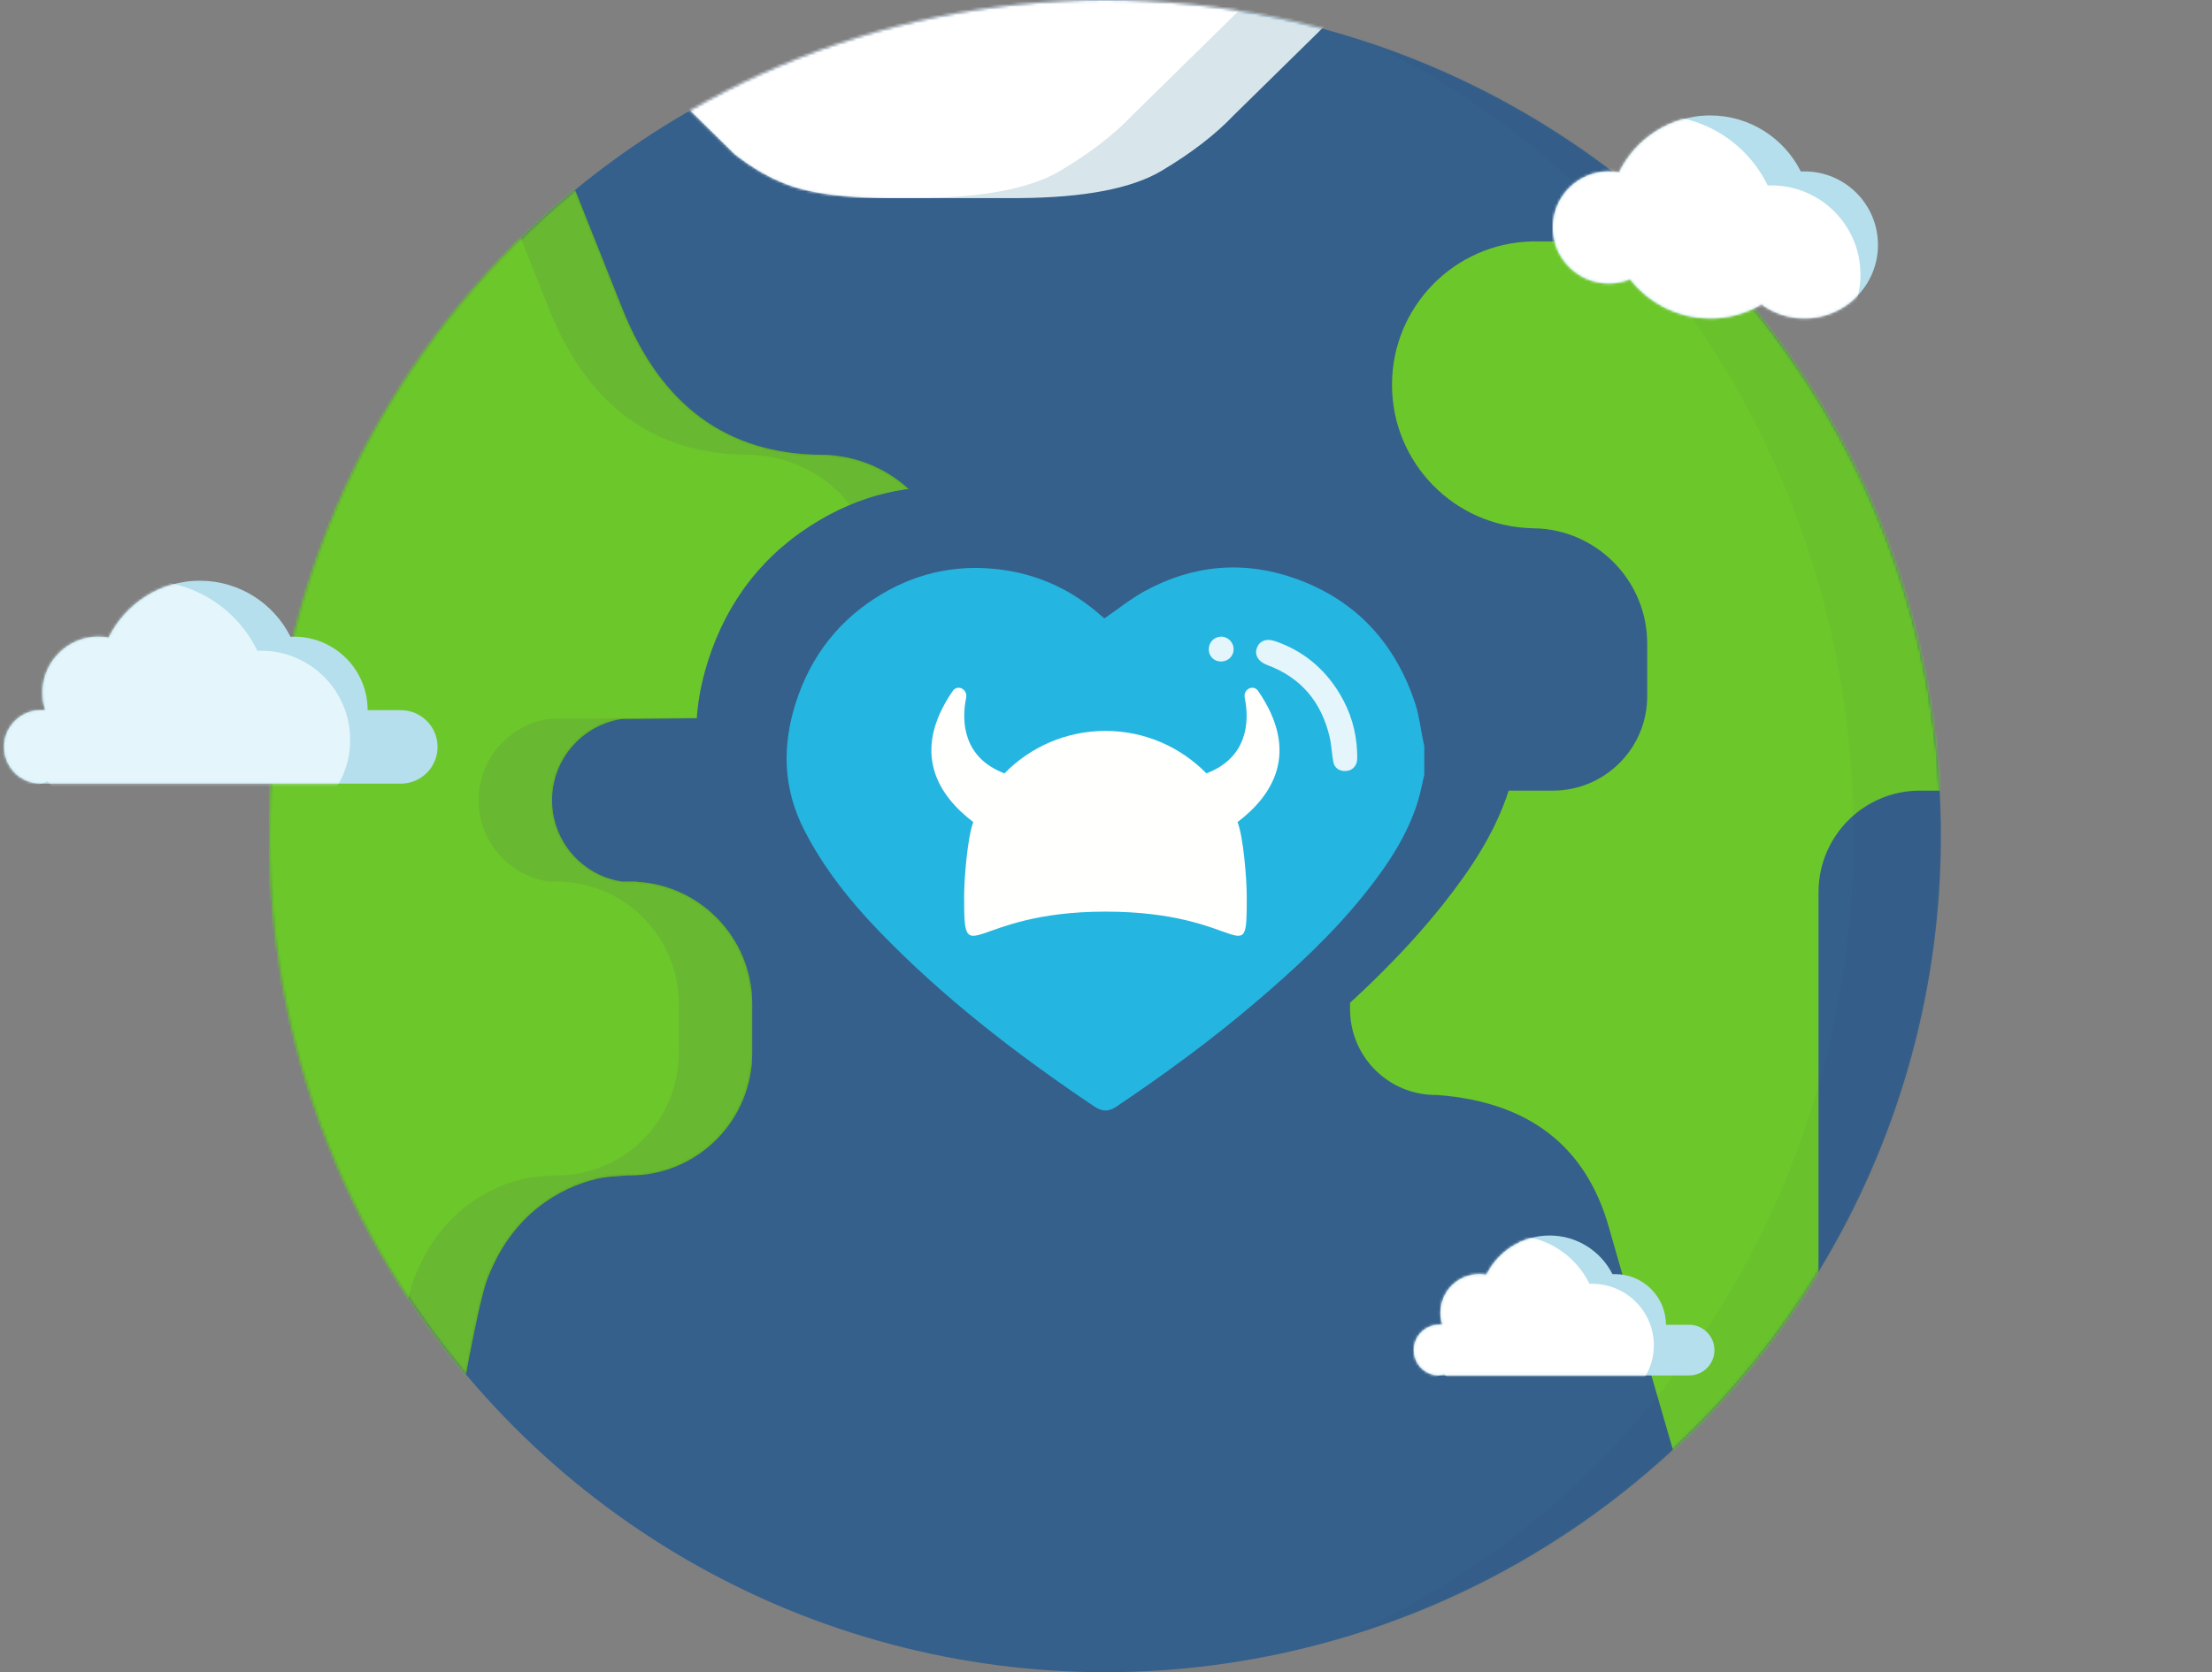
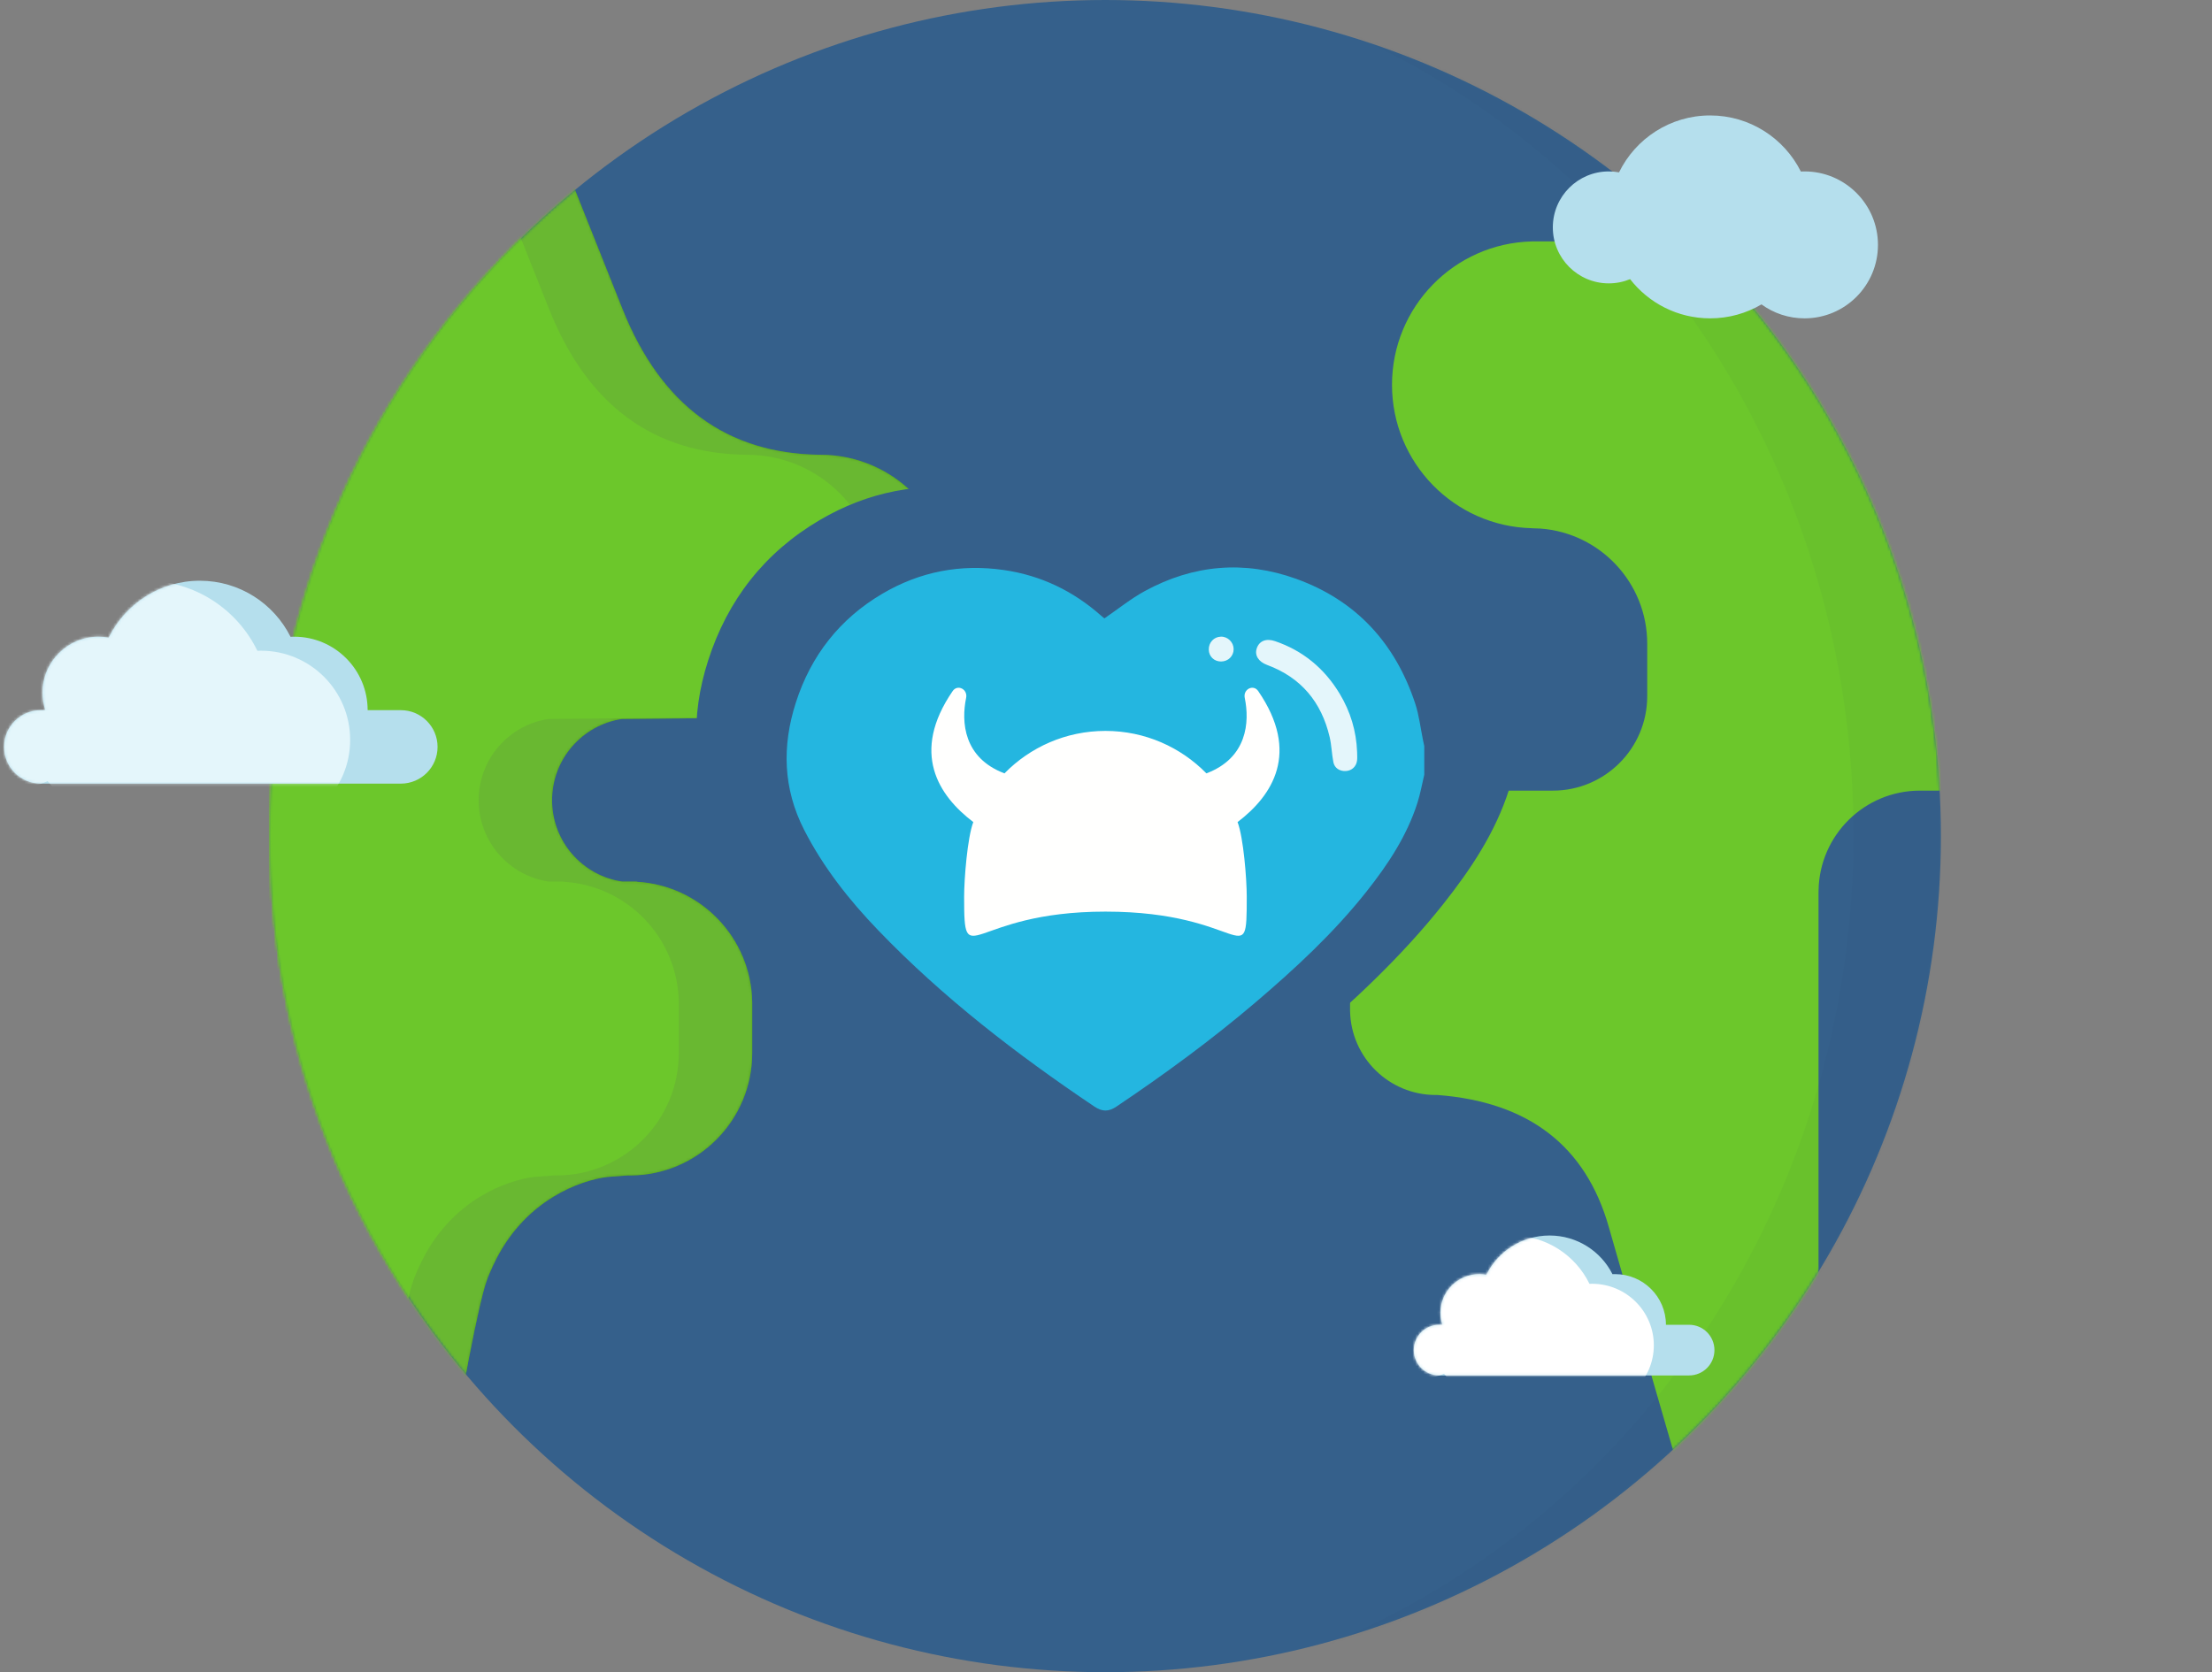
<svg xmlns="http://www.w3.org/2000/svg" xmlns:xlink="http://www.w3.org/1999/xlink" width="820" height="620" viewBox="0 0 820 620">
  <rect x="0" y="0" width="820" height="620" fill="#808080" stroke="none" />
  <defs>
    <ellipse id="graphic-globe-path-1" cx="309.751" cy="310" rx="309.751" ry="310" />
    <path id="graphic-globe-path-3" d="M122.646,0 C129.358,16.789 139.825,43.062 154.049,78.818 C168.273,114.574 192.741,132.623 227.453,132.965 C254.295,132.965 276.054,154.742 276.054,181.606 C276.054,208.2 254.728,229.81 228.257,230.239 L227.453,230.246 L153.917,230.904 C139.241,233.09 127.983,245.755 127.983,261.051 C127.983,276.37 139.275,289.05 153.983,291.208 L159.412,291.208 L159.412,291.281 C183.02,292.612 201.802,312.01 202.175,335.881 L202.181,336.606 L202.181,354.765 C202.181,379.837 181.872,400.162 156.819,400.162 C156.556,400.162 156.292,400.16 156.029,400.155 C154.545,400.269 153.076,400.38 151.622,400.487 L151.698,400.486 C151.67,400.486 151.643,400.486 151.615,400.487 C150.548,400.566 149.491,400.642 148.442,400.717 C138.408,402.004 118.677,409.04 107.38,430.968 C105.472,434.721 103.808,438.371 102.603,442.969 C100.45,451.179 97.919,463.387 95.01,479.593 L95.01,479.593 L0.4,461.449 L0.402,402.808 C0.268,402.81 0.134,402.811 0,402.813 L0,291.208 L0.4,291.208 L0.4,232.28 L0.4,232.281 L0.4,132.965 L122.646,0 Z" />
-     <path id="graphic-globe-path-5" d="M0,60.994 L28.098,88.618 C34.504,93.671 40.944,97.417 47.42,99.857 C57.134,103.515 70.371,104.947 87.557,104.947 C99.015,104.947 114.415,104.947 133.759,104.947 C157.792,104.767 175.325,101.401 186.357,94.849 C197.388,88.297 206.344,81.398 213.225,74.151 L256.656,31.505 L113.222,0 L0,60.994 Z" />
    <path id="graphic-globe-path-7" d="M13.619,75.23 C6.098,75.23 9.2114287e-16,69.133 0,61.611 C-9.2114287e-16,54.089 6.098,47.992 13.619,47.992 L15.289,47.992 C14.619,45.951 14.256,43.771 14.256,41.506 C14.256,30.045 23.54,20.753 34.993,20.753 C36.293,20.753 37.565,20.873 38.799,21.102 C44.909,8.606 57.739,0 72.578,0 C87.291,0 100.029,8.461 106.2,20.786 C106.654,20.765 107.111,20.753 107.57,20.753 C122.602,20.753 134.787,32.948 134.787,47.992 L134.787,47.992 L147.088,47.992 C154.61,47.992 160.708,54.089 160.708,61.611 C160.708,69.133 154.61,75.23 147.088,75.23 L13.619,75.23 Z" />
    <path id="graphic-globe-path-9" d="M9.393,51.883 C4.205,51.883 6.35270945e-16,47.678 0,42.49 C-6.35270945e-16,37.303 4.205,33.098 9.393,33.098 L10.604,33.098 C10.139,31.691 9.887,30.187 9.887,28.625 C9.887,20.72 16.326,14.313 24.269,14.313 C25.171,14.313 26.054,14.395 26.91,14.553 C31.147,5.935 40.045,0 50.336,0 C60.541,0 69.376,5.836 73.656,14.336 C73.97,14.32 74.287,14.313 74.605,14.313 C85.03,14.313 93.481,22.723 93.481,33.098 L93.481,33.098 L102.066,33.098 C107.253,33.098 111.458,37.303 111.458,42.49 C111.458,47.678 107.253,51.883 102.066,51.883 L9.393,51.883 Z" />
    <path id="graphic-globe-path-11" d="M58.321,0 C73.034,0 85.773,8.461 91.944,20.786 C92.398,20.765 92.855,20.753 93.314,20.753 C108.345,20.753 120.531,32.948 120.531,47.992 C120.531,63.035 108.345,75.23 93.314,75.23 C87.352,75.23 81.838,73.311 77.354,70.057 C71.773,73.345 65.267,75.23 58.321,75.23 C46.257,75.23 35.52,69.541 28.643,60.698 C26.207,61.704 23.537,62.259 20.736,62.259 C9.284,62.259 0,52.968 0,41.506 C0,30.045 9.284,20.753 20.736,20.753 C22.037,20.753 23.31,20.873 24.544,21.102 C30.653,8.606 43.483,0 58.321,0 Z" />
  </defs>
  <g id="graphic-globe-graphic-globe" fill="none" fill-rule="evenodd" stroke="none" stroke-width="1">
    <g id="graphic-globe-Styra-Fun-Globe-Graphic" transform="translate(1.5)">
      <g id="graphic-globe-Group" transform="translate(98.498)">
        <mask id="graphic-globe-mask-2" fill="#fff">
          <use xlink:href="#graphic-globe-path-1" />
        </mask>
        <use xlink:href="#graphic-globe-path-1" id="graphic-globe-Circle-Mask" fill="#35608B" />
        <path id="graphic-globe-Continents-2" fill="#6CC72B" d="M510.635,238.661 C510.635,216.109 493.208,197.63 471.096,195.978 L467.866,195.858 L467.866,195.842 C439.118,195.153 416.025,171.615 416.025,142.678 C416.025,113.741 439.118,90.202 467.866,89.513 L467.866,89.498 L667.455,89.498 L667.455,293.138 L667.455,293.138 L475.643,293.138 C494.969,293.138 510.635,277.459 510.635,258.117 L510.635,258.117 L510.635,238.661 Z M432.226,405.983 C414.906,405.983 400.824,392.105 400.479,374.854 L400.473,374.854 L400.473,324.268 C400.825,307.016 414.906,293.138 432.226,293.138 C432.442,293.138 432.658,293.14 432.874,293.145 L432.874,293.138 L611.726,293.138 C591.181,293.138 574.487,309.64 574.155,330.122 L574.15,330.744 L574.14,330.743 L574.141,578.51 L532.02,578.51 C516.819,526.131 504.938,484.921 496.379,454.881 C487.82,424.841 466.651,408.542 432.874,405.983 L432.874,405.983 C432.658,405.981 432.442,405.983 432.226,405.983 Z" mask="url(#graphic-globe-mask-2)" />
        <g id="graphic-globe-Shadow-Mask" mask="url(#graphic-globe-mask-2)">
          <g transform="translate(-23.329 35.654)">
            <mask id="graphic-globe-mask-4" fill="#fff">
              <use xlink:href="#graphic-globe-path-3" />
            </mask>
            <use xlink:href="#graphic-globe-path-3" id="graphic-globe-Continents-1-Mask" fill="#55A51C" fill-rule="evenodd" stroke="none" />
            <path id="graphic-globe-Continents-1" fill="#69B831" fill-rule="evenodd" stroke="none" d="M122.646,-3.41060513e-13 C129.358,16.789 139.825,43.062 154.049,78.818 C168.273,114.574 192.741,132.623 227.453,132.965 C254.295,132.965 276.054,154.742 276.054,181.606 C276.054,208.2 254.728,229.81 228.257,230.239 L227.453,230.246 L153.917,230.904 C139.241,233.09 127.983,245.755 127.983,261.051 C127.983,276.37 139.275,289.05 153.983,291.208 L159.412,291.208 L159.412,291.281 C183.02,292.612 201.802,312.01 202.175,335.881 L202.181,336.606 L202.181,354.765 C202.181,379.837 181.872,400.162 156.819,400.162 C156.556,400.162 156.292,400.16 156.029,400.155 C154.545,400.269 153.076,400.38 151.622,400.487 L151.698,400.486 C151.67,400.486 151.643,400.486 151.615,400.487 C150.548,400.566 149.491,400.642 148.442,400.717 C138.408,402.004 118.677,409.04 107.38,430.968 C105.472,434.721 103.808,438.371 102.603,442.969 C100.45,451.179 97.919,463.387 95.01,479.593 L95.01,479.593 L0.4,461.449 L0.402,402.808 C0.268,402.81 0.134,402.811 0,402.813 L0,291.208 L0.4,291.208 L0.4,232.28 L0.4,232.281 L0.4,132.965 L122.646,-3.41060513e-13 Z" mask="url(#graphic-globe-mask-4)" />
          </g>
        </g>
        <path id="graphic-globe-Continent-Shadow" fill="#6CC72B" d="M72.101,35.654 C78.813,52.443 89.28,78.716 103.504,114.472 C117.728,150.228 142.196,168.277 176.908,168.619 C203.75,168.619 225.509,190.396 225.509,217.259 C225.509,243.854 204.183,265.464 177.712,265.893 L176.908,265.9 L103.372,266.558 C88.696,268.744 77.438,281.409 77.438,296.705 C77.438,312.024 88.73,324.704 103.438,326.862 L108.866,326.862 L108.867,326.935 C132.475,328.266 151.256,347.664 151.63,371.535 L151.635,372.259 L151.635,390.418 C151.635,415.491 131.327,435.816 106.274,435.816 C106.01,435.816 105.747,435.814 105.484,435.809 C104,435.923 102.531,436.033 101.077,436.141 L101.152,436.14 C101.125,436.14 101.098,436.14 101.07,436.14 C100.003,436.22 98.946,436.296 97.897,436.371 C87.863,437.658 68.132,444.694 56.835,466.621 C54.927,470.375 53.263,474.025 52.057,478.623 C49.905,486.833 47.374,499.041 44.465,515.247 L44.465,515.247 L-50.145,497.103 L-50.143,438.462 C-50.277,438.463 -50.411,438.465 -50.545,438.466 L-50.545,326.862 L-50.145,326.862 L-50.145,267.934 L-50.145,267.934 L-50.145,168.619 L72.101,35.654 Z" mask="url(#graphic-globe-mask-2)" />
        <g id="graphic-globe-Anarctica" mask="url(#graphic-globe-mask-2)">
          <g transform="translate(144.214 -31.505)">
            <mask id="graphic-globe-mask-6" fill="#fff">
              <use xlink:href="#graphic-globe-path-5" />
            </mask>
            <use xlink:href="#graphic-globe-path-5" id="graphic-globe-Continent-Mask" fill="#D8E6EB" fill-rule="evenodd" stroke="none" />
            <path id="graphic-globe-Continent-Shadow" fill="#FFF" fill-rule="evenodd" stroke="none" d="M-37.585,60.994 L-9.487,88.618 C-3.081,93.671 3.36,97.417 9.835,99.857 C19.549,103.515 32.786,104.947 49.972,104.947 C61.43,104.947 76.83,104.947 96.174,104.947 C120.207,104.767 137.74,101.401 148.772,94.849 C159.804,88.297 168.76,81.398 175.64,74.151 L219.072,31.505 L75.638,2.9491983e-13 L-37.585,60.994 Z" mask="url(#graphic-globe-mask-6)" />
          </g>
        </g>
        <path id="graphic-globe-Combined-Shape" fill="#213D59" d="M280.59,-12.971 C290.947,-12.971 301.184,-12.431 311.276,-11.376 C482.728,-4.127 619.502,137.275 619.502,310.649 C619.502,488.662 475.309,632.971 297.439,632.971 C285.816,632.971 274.338,632.355 263.034,631.153 C101.922,621.587 -25.921,481.169 -25.921,309.351 C-25.921,131.338 111.309,-12.971 280.59,-12.971 Z M297.439,-11.674 C119.568,-11.674 -24.625,132.635 -24.625,310.649 C-24.625,477.03 101.34,613.968 263.034,631.153 C268.845,631.499 274.698,631.674 280.59,631.674 C449.872,631.674 587.101,487.365 587.101,309.351 C587.101,142.229 466.149,4.813 311.276,-11.376 C306.689,-11.576 302.075,-11.674 297.439,-11.674 Z" mask="url(#graphic-globe-mask-2)" opacity=".2" />
      </g>
      <g id="graphic-globe-Icon/Styra-Heart" transform="translate(256.614 180.293)">
        <path id="graphic-globe-Heart-Holding-Shape" fill="#35608B" d="M304.567,99.016 C303.488,103.519 302.687,108.112 301.28,112.511 C296.224,128.317 287.202,141.897 277.012,154.771 C261.368,174.54 242.971,191.571 223.854,207.851 C202.781,225.797 180.483,242.116 157.515,257.547 C153.751,260.076 150.711,260.012 146.977,257.502 C109.953,232.62 74.732,205.525 43.725,173.291 C29.874,158.893 17.569,143.312 8.393,125.387 C-1.726,105.617 -2.24,85.264 4.412,64.555 C11.632,42.077 25.383,24.509 45.799,12.508 C63.745,1.959 83.135,-1.769 103.793,1.233 C121.554,3.814 136.982,11.284 150.356,23.156 C150.938,23.673 151.555,24.149 151.782,24.335 C158.352,19.846 164.388,14.936 171.106,11.272 C194.236,-1.346 218.574,-3.482 243.364,5.428 C272.096,15.754 290.759,36.236 300.262,65.065 C302.105,70.656 302.754,76.641 303.954,82.444 C304.154,83.407 304.363,84.367 304.567,85.33 L304.567,99.016 Z" />
        <g id="graphic-globe-Heart" transform="translate(33.486 30.098)">
          <path fill="#24B6E0" d="M236.384,76.854 C235.546,80.35 234.925,83.915 233.833,87.329 C229.909,99.597 222.906,110.138 214.998,120.131 C202.856,135.475 188.578,148.694 173.74,161.33 C157.385,175.26 140.078,187.926 122.252,199.903 C119.331,201.866 116.972,201.817 114.074,199.868 C85.338,180.556 58.002,159.525 33.937,134.506 C23.186,123.33 13.636,111.236 6.514,97.323 C-1.339,81.978 -1.738,66.181 3.425,50.107 C9.028,32.66 19.701,19.024 35.546,9.708 C49.474,1.521 64.524,-1.373 80.557,0.957 C94.342,2.96 106.316,8.758 116.696,17.974 C117.148,18.375 117.627,18.744 117.803,18.889 C122.902,15.404 127.587,11.593 132.8,8.749 C150.753,-1.045 169.642,-2.703 188.882,4.213 C211.182,12.228 225.667,28.126 233.043,50.502 C234.473,54.842 234.977,59.488 235.908,63.992 C236.063,64.739 236.226,65.484 236.384,66.231 L236.384,76.854 Z" />
          <g id="graphic-globe-Shine" fill="#E4F6FB" transform="translate(156.496 25.657)">
            <path id="graphic-globe-Fill-4" d="M54.992,42.753 C54.992,43.826 55.107,44.913 54.968,45.966 C54.672,48.213 52.979,49.711 50.795,49.824 C48.524,49.94 46.625,48.754 46.188,46.52 C45.586,43.447 45.523,40.259 44.811,37.217 C41.777,24.264 34.228,15.148 21.601,10.479 C18.42,9.303 16.941,6.903 17.775,4.378 C18.697,1.587 21.252,0.531 24.578,1.668 C34.957,5.214 42.892,11.809 48.533,21.167 C52.527,27.795 54.699,35.004 54.992,42.753" />
            <path id="graphic-globe-Fill-6" d="M0.001,4.791 C-0.041,2.147 1.906,0.073 4.497,0.002 C7.025,-0.068 9.194,2.042 9.219,4.596 C9.246,7.189 7.206,9.208 4.555,9.215 C1.978,9.221 0.041,7.339 0.001,4.791" />
          </g>
        </g>
        <path id="graphic-globe-Helmet" fill="#FFFFFE" d="M200.661,124.501 C202.857,130.284 204.063,145.641 204.063,152.195 C204.063,181.139 203.251,157.703 151.678,157.703 C101.071,157.703 99.292,181.139 99.292,152.195 C99.292,145.641 100.498,130.284 102.695,124.501 C89.743,114.677 79.372,98.776 95.04,75.934 C96.851,73.293 100.7,75.246 100.034,78.458 C98.184,87.393 99.078,100.732 114.253,106.443 C123.762,96.73 137.015,90.701 151.678,90.701 C166.34,90.701 179.594,96.73 189.102,106.443 C204.277,100.732 205.172,87.393 203.321,78.458 C202.655,75.246 206.504,73.293 208.315,75.934 C223.984,98.776 213.613,114.677 200.661,124.501" />
      </g>
      <g id="graphic-globe-Cloud" transform="translate(0 215.314)">
        <mask id="graphic-globe-mask-8" fill="#fff">
          <use xlink:href="#graphic-globe-path-7" />
        </mask>
        <use xlink:href="#graphic-globe-path-7" id="graphic-globe-Cloud-Mask" fill="#B5DFED" />
        <path id="graphic-globe-Cloud-Shadow" fill="#E4F6FB" d="M52.489,0 C70.708,0 86.454,10.598 93.907,25.97 C94.354,25.951 94.805,25.941 95.258,25.941 C113.51,25.941 128.307,40.75 128.307,59.017 C128.307,77.284 113.51,92.092 95.258,92.092 C87.983,92.092 81.257,89.739 75.798,85.753 C68.963,89.782 60.996,92.092 52.489,92.092 C37.729,92.092 24.592,85.136 16.173,74.32 C13.017,75.738 9.516,76.527 5.832,76.527 C-8.126,76.527 -19.44,65.203 -19.44,51.234 C-19.44,37.265 -8.126,25.941 5.832,25.941 C7.549,25.941 9.227,26.113 10.848,26.44 C18.205,10.814 34.085,0 52.489,0 Z" mask="url(#graphic-globe-mask-8)" />
      </g>
      <g id="graphic-globe-Cloud" transform="translate(522.596 458.084)">
        <mask id="graphic-globe-mask-10" fill="#fff">
          <use xlink:href="#graphic-globe-path-9" />
        </mask>
        <use xlink:href="#graphic-globe-path-9" id="graphic-globe-Cloud-Mask" fill="#B5DFED" />
        <path id="graphic-globe-Cloud-Shadow" fill="#FFF" d="M36.404,0 C49.039,0 59.959,7.308 65.128,17.909 C65.439,17.897 65.752,17.891 66.066,17.891 C78.725,17.891 88.987,28.103 88.987,40.701 C88.987,53.299 78.725,63.512 66.066,63.512 C61.02,63.512 56.355,61.889 52.569,59.14 C47.829,61.918 42.304,63.512 36.404,63.512 C26.166,63.512 17.055,58.714 11.216,51.255 C9.028,52.233 6.6,52.777 4.045,52.777 C-5.635,52.777 -13.483,44.968 -13.483,35.334 C-13.483,25.7 -5.635,17.891 4.045,17.891 C5.236,17.891 6.399,18.009 7.523,18.234 C12.626,7.458 23.64,0 36.404,0 Z" mask="url(#graphic-globe-mask-10)" />
      </g>
      <g id="graphic-globe-Cloud" transform="translate(574.14 42.803)">
        <mask id="graphic-globe-mask-12" fill="#fff">
          <use xlink:href="#graphic-globe-path-11" />
        </mask>
        <use xlink:href="#graphic-globe-path-11" id="graphic-globe-Cloud-Mask" fill="#B5DFED" />
-         <path id="graphic-globe-Cloud-Shadow" fill="#FFF" d="M38.233,0 C56.452,0 72.197,10.598 79.65,25.97 C80.097,25.951 80.549,25.941 81.002,25.941 C99.254,25.941 114.051,40.75 114.051,59.017 C114.051,77.284 99.254,92.092 81.002,92.092 C73.727,92.092 67,89.739 61.541,85.753 C54.707,89.782 46.739,92.092 38.233,92.092 C23.472,92.092 10.335,85.136 1.916,74.32 C-1.24,75.738 -4.74,76.527 -8.424,76.527 C-22.382,76.527 -33.697,65.203 -33.697,51.234 C-33.697,37.265 -22.382,25.941 -8.424,25.941 C-6.707,25.941 -5.03,26.113 -3.408,26.44 C3.949,10.814 19.829,0 38.233,0 Z" mask="url(#graphic-globe-mask-12)" />
      </g>
    </g>
  </g>
</svg>